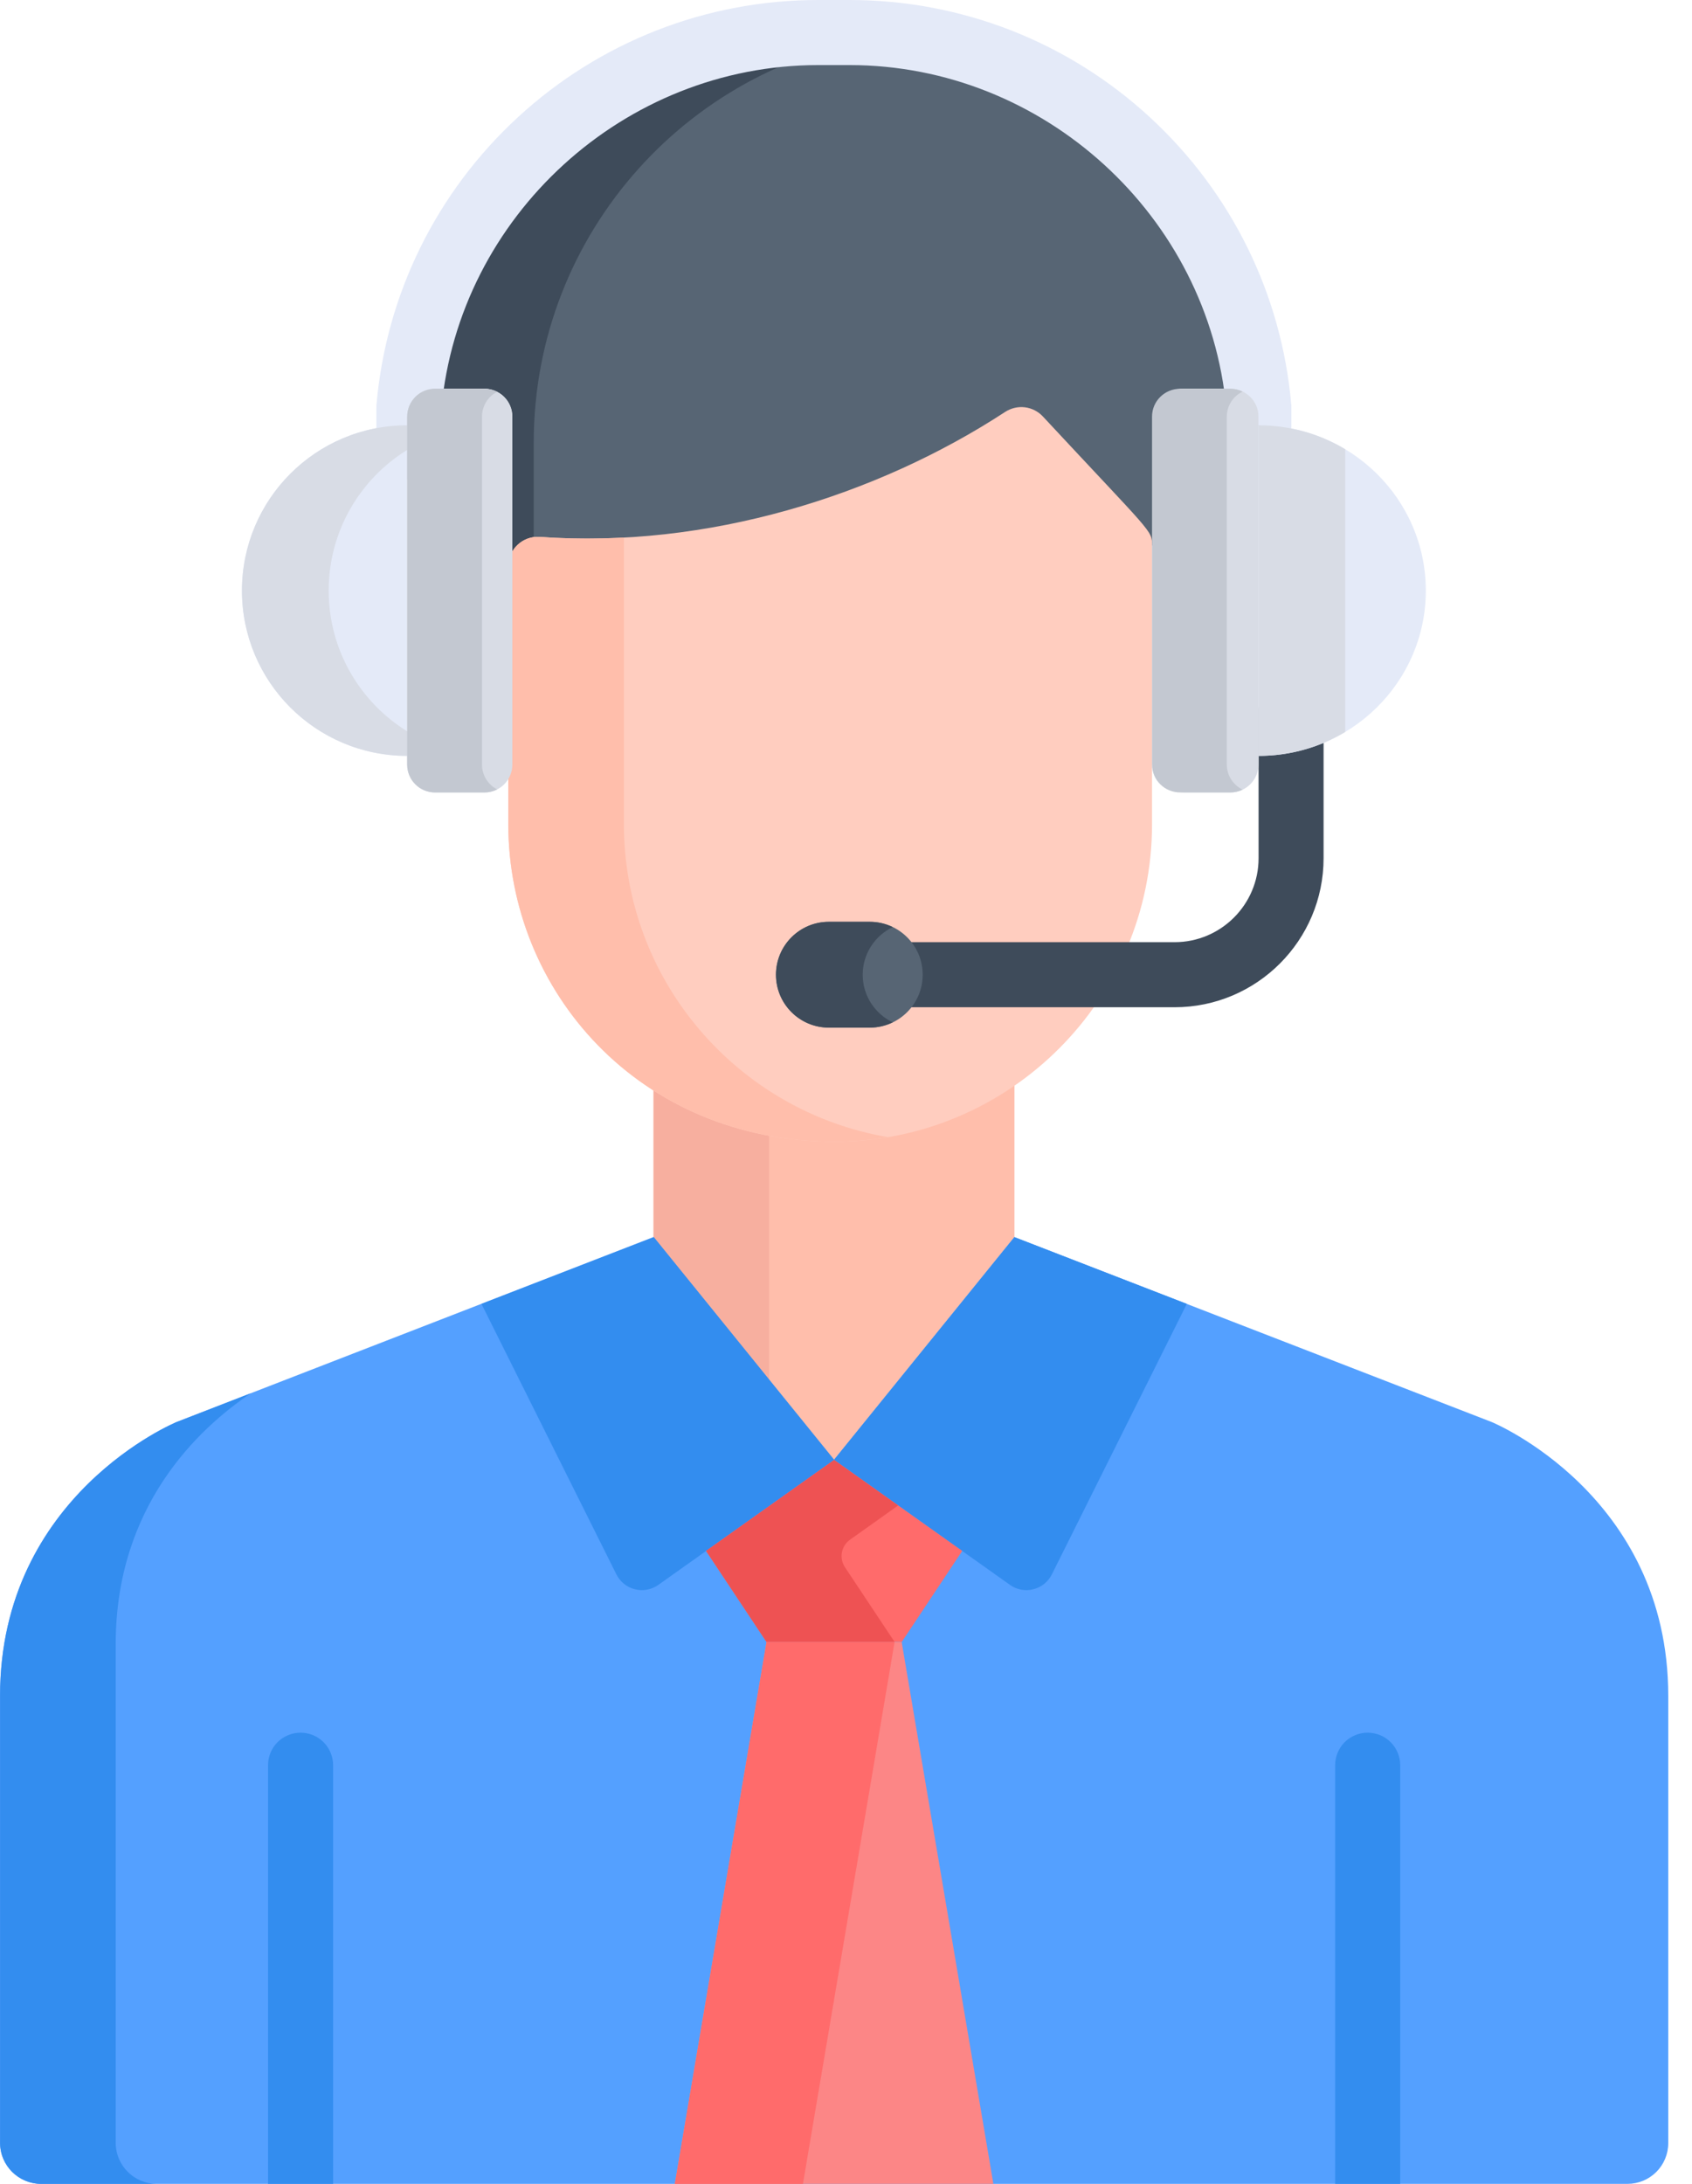
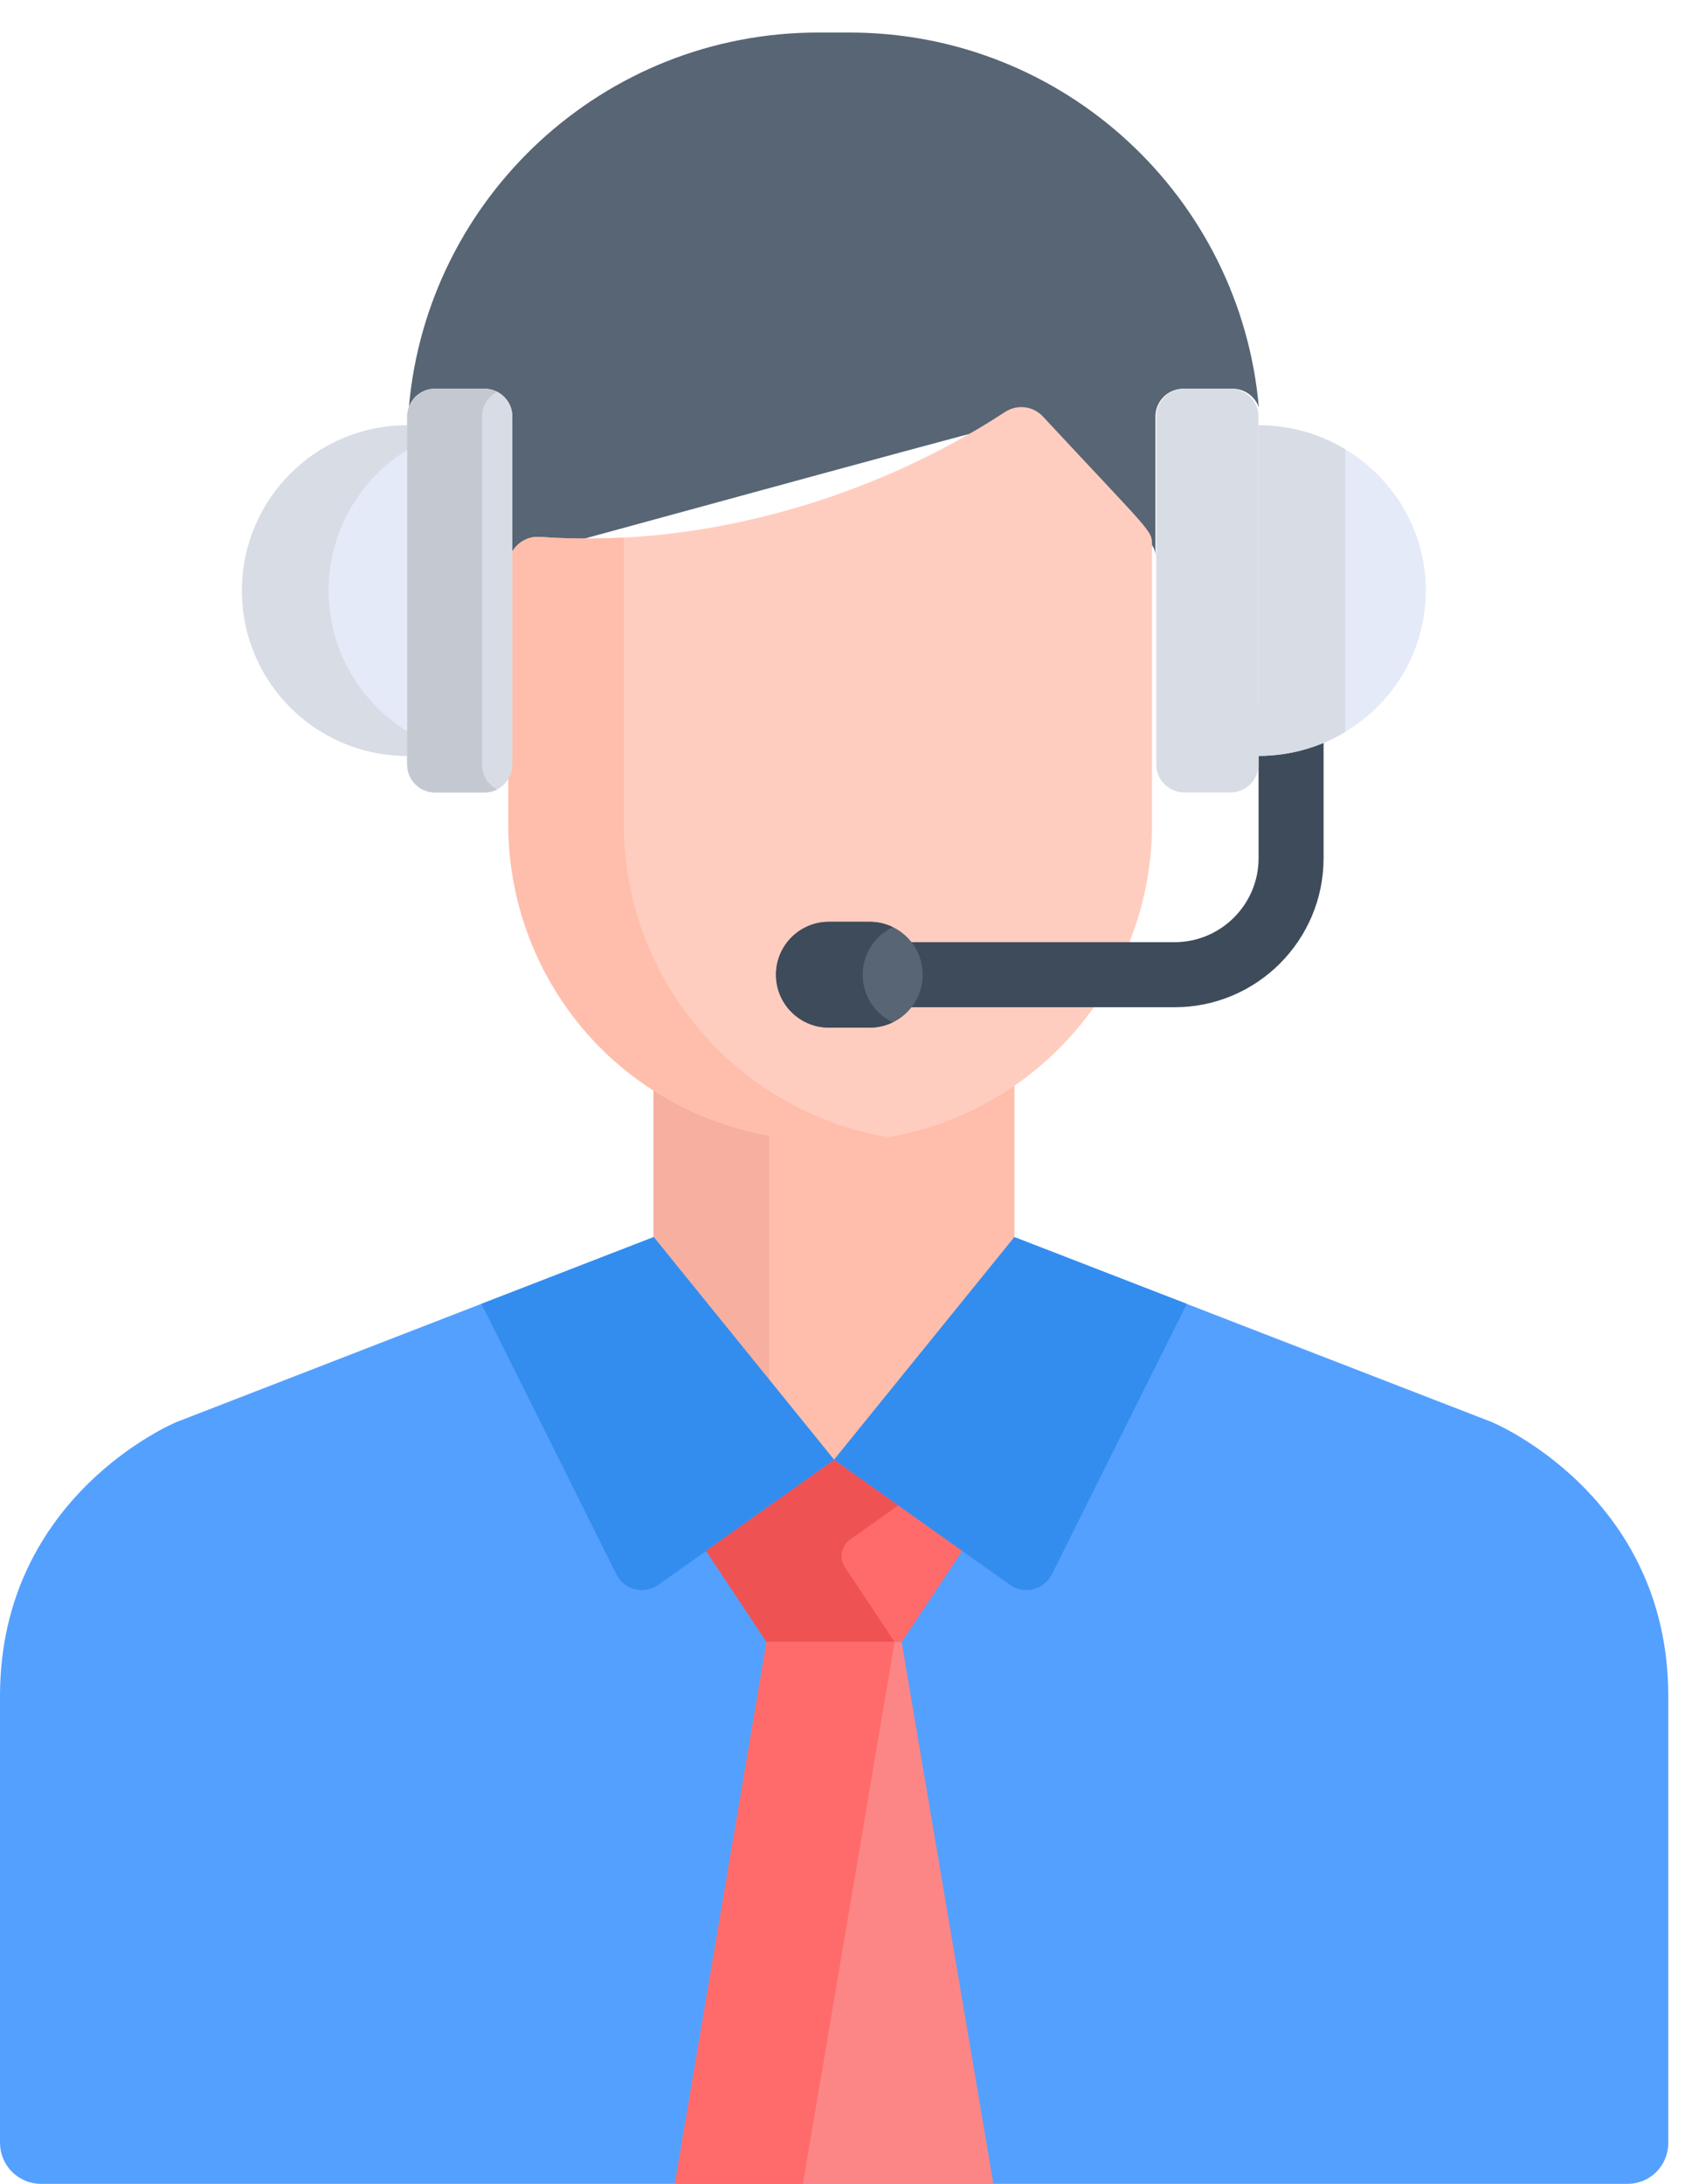
<svg xmlns="http://www.w3.org/2000/svg" width="31" height="40" viewBox="0 0 31 40" fill="none">
  <g id="Icon">
-     <path id="Vector" d="M19.17 7.865C21.143 9.985 21.168 9.945 21.169 10.209V7.63C21.169 7.563 21.182 7.497 21.207 7.435C21.233 7.373 21.271 7.317 21.318 7.269C21.366 7.222 21.422 7.184 21.484 7.159C21.546 7.133 21.612 7.12 21.679 7.12H22.584C22.807 7.12 22.994 7.263 23.064 7.462C22.727 3.614 19.5 0.596 15.565 0.596H14.99C11.056 0.596 7.828 3.614 7.491 7.461C7.561 7.263 7.749 7.12 7.971 7.12H8.876C9.011 7.12 9.141 7.174 9.237 7.269C9.333 7.365 9.387 7.495 9.387 7.63V10.605C9.387 10.292 9.654 10.045 9.964 10.068C13.02 10.288 16.13 9.317 18.482 7.781C18.588 7.711 18.715 7.682 18.841 7.697C18.967 7.712 19.084 7.772 19.17 7.865Z" fill="#576574" />
-     <path id="Vector_2" d="M9.779 8.105C9.779 4.251 12.682 1.076 16.421 0.646C16.137 0.613 15.851 0.597 15.565 0.596H14.99C11.056 0.596 7.828 3.614 7.491 7.461C7.561 7.263 7.749 7.12 7.971 7.12H8.876C9.011 7.12 9.141 7.173 9.237 7.269C9.333 7.365 9.387 7.495 9.387 7.63V10.605C9.387 10.357 9.555 10.151 9.779 10.087V8.105Z" fill="#3E4B5A" />
+     <path id="Vector" d="M19.17 7.865C21.143 9.985 21.168 9.945 21.169 10.209V7.63C21.169 7.563 21.182 7.497 21.207 7.435C21.233 7.373 21.271 7.317 21.318 7.269C21.366 7.222 21.422 7.184 21.484 7.159C21.546 7.133 21.612 7.12 21.679 7.12H22.584C22.807 7.12 22.994 7.263 23.064 7.462C22.727 3.614 19.5 0.596 15.565 0.596H14.99C11.056 0.596 7.828 3.614 7.491 7.461C7.561 7.263 7.749 7.12 7.971 7.12H8.876C9.011 7.12 9.141 7.174 9.237 7.269C9.333 7.365 9.387 7.495 9.387 7.63V10.605C9.387 10.292 9.654 10.045 9.964 10.068C18.588 7.711 18.715 7.682 18.841 7.697C18.967 7.712 19.084 7.772 19.17 7.865Z" fill="#576574" />
    <path id="Vector_3" d="M15.294 20.701C14.016 20.701 12.893 20.35 11.974 19.763V22.868L15.28 26.949L18.586 22.868V19.676C17.65 20.322 16.516 20.701 15.294 20.701Z" fill="#FFBEAB" />
    <path id="Vector_4" d="M14.091 20.592C13.303 20.446 12.592 20.158 11.974 19.763V22.868L14.091 25.482V20.592Z" fill="#F7AF9F" />
    <path id="Vector_5" d="M27.33 26.046L18.584 22.659L15.278 26.74L11.972 22.659L3.235 26.046C3.235 26.046 4.05676e-09 27.376 4.05676e-09 31.063V39.248C-1.02574e-05 39.346 0.019 39.444 0.057 39.535C0.095 39.627 0.151 39.71 0.22 39.78C0.29 39.849 0.373 39.905 0.465 39.943C0.556 39.981 0.654 40 0.752 40H29.819C30.017 40 30.206 39.921 30.346 39.782C30.486 39.642 30.565 39.452 30.565 39.254V31.063C30.565 27.376 27.33 26.046 27.33 26.046Z" fill="#54A0FF" />
-     <path id="Vector_6" d="M2.12 39.248V30.11C2.12 27.581 3.642 26.16 4.598 25.518L3.237 26.046C3.237 26.046 0.002 27.376 0.002 31.063V39.248C0.002 39.663 0.339 40 0.755 40H2.872C2.457 40 2.12 39.663 2.12 39.248Z" fill="#338DEF" />
    <path id="Vector_7" d="M19.107 7.628C19.02 7.535 18.904 7.476 18.777 7.46C18.651 7.445 18.524 7.475 18.417 7.544C16.064 9.082 12.95 10.054 9.891 9.834C9.581 9.811 9.313 10.058 9.313 10.372V15.098C9.313 18.136 11.694 20.911 15.294 20.911C18.499 20.911 21.107 18.303 21.107 15.098V9.99C21.107 9.708 21.119 9.791 19.107 7.628Z" fill="#FFCDBF" />
    <path id="Vector_8" d="M11.431 15.098V9.846C10.919 9.873 10.404 9.871 9.891 9.834C9.581 9.811 9.313 10.058 9.313 10.372V15.098C9.313 18.136 11.694 20.911 15.294 20.911C15.627 20.911 15.952 20.881 16.269 20.828C13.526 20.362 11.431 17.971 11.431 15.098Z" fill="#FFBEAB" />
    <path id="Vector_9" d="M19.272 28.836L21.744 23.882L18.586 22.659L15.28 26.739L18.504 29.029C18.764 29.214 19.129 29.123 19.272 28.836Z" fill="#338DEF" />
    <path id="Vector_10" d="M11.293 28.836L8.821 23.882L11.979 22.659L15.285 26.739L12.062 29.029C11.801 29.214 11.436 29.123 11.293 28.836Z" fill="#338DEF" />
    <path id="Vector_11" d="M15.284 26.742V26.739L15.282 26.741L15.28 26.739V26.742L12.936 28.407L14.044 30.075H16.521L17.629 28.407L15.284 26.742Z" fill="#FF6B6B" />
    <path id="Vector_12" d="M12.364 40H18.2L16.52 30.075H14.044L12.364 40Z" fill="#FC8686" />
    <path id="Vector_13" d="M16.456 27.574L15.284 26.742V26.739L15.282 26.741L15.28 26.739V26.742L12.936 28.407L14.044 30.075H16.391L15.481 28.706C15.428 28.626 15.408 28.528 15.425 28.434C15.443 28.339 15.496 28.256 15.575 28.2L16.456 27.574Z" fill="#EE5253" />
    <path id="Vector_14" d="M14.044 30.075L12.364 40H14.711L16.39 30.075H14.044Z" fill="#FF6B6B" />
-     <path id="Vector_15" d="M25.654 40V32.332C25.654 32.174 25.591 32.022 25.479 31.91C25.367 31.799 25.216 31.736 25.058 31.736C24.9 31.736 24.748 31.799 24.636 31.91C24.525 32.022 24.462 32.174 24.462 32.332V40H25.654ZM6.103 40V32.332C6.103 32.174 6.04 32.022 5.928 31.91C5.816 31.799 5.665 31.736 5.507 31.736C5.349 31.736 5.197 31.799 5.085 31.91C4.973 32.022 4.911 32.174 4.911 32.332V40H6.103Z" fill="#338DEF" />
    <path id="Vector_16" d="M21.52 18.449H16.264C16.106 18.449 15.954 18.386 15.842 18.274C15.731 18.163 15.668 18.011 15.668 17.853C15.668 17.695 15.731 17.543 15.842 17.432C15.954 17.32 16.106 17.257 16.264 17.257H21.52C22.369 17.257 23.059 16.567 23.059 15.719V13C23.059 12.842 23.121 12.691 23.233 12.579C23.345 12.467 23.497 12.404 23.654 12.404C23.813 12.404 23.964 12.467 24.076 12.579C24.188 12.691 24.25 12.842 24.25 13V15.719C24.25 17.224 23.026 18.449 21.52 18.449Z" fill="#3E4B5A" />
-     <path id="Vector_17" d="M23.064 8.779C22.906 8.779 22.755 8.716 22.643 8.604C22.531 8.492 22.468 8.341 22.468 8.183V7.488C22.146 3.955 19.119 1.192 15.565 1.192H14.991C11.437 1.192 8.41 3.955 8.087 7.488V8.183C8.087 8.341 8.025 8.492 7.913 8.604C7.801 8.716 7.649 8.779 7.491 8.779C7.333 8.779 7.182 8.716 7.07 8.604C6.958 8.492 6.896 8.341 6.896 8.183V7.462C6.896 7.444 6.896 7.427 6.898 7.41C7.074 5.393 7.994 3.524 9.488 2.148C10.991 0.763 12.945 0 14.991 0H15.565C17.61 0 19.565 0.763 21.068 2.148C22.562 3.524 23.482 5.393 23.658 7.41C23.66 7.427 23.66 7.444 23.66 7.461V8.183C23.66 8.341 23.598 8.492 23.486 8.604C23.374 8.716 23.223 8.779 23.064 8.779Z" fill="#E4EAF8" />
    <path id="Vector_18" d="M26.123 10.818C26.123 9.145 24.75 7.79 23.057 7.79V13.845C24.75 13.845 26.123 12.49 26.123 10.818ZM4.433 10.818C4.433 9.145 5.788 7.79 7.46 7.79V13.845C5.788 13.845 4.433 12.49 4.433 10.818Z" fill="#E4EAF8" />
    <path id="Vector_19" d="M24.646 8.228C24.183 7.95 23.639 7.79 23.057 7.79V13.845C23.639 13.845 24.183 13.685 24.646 13.407V8.228ZM6.022 10.818C6.022 9.728 6.597 8.774 7.46 8.241V7.79C5.788 7.79 4.433 9.145 4.433 10.818C4.433 12.49 5.788 13.845 7.46 13.845V13.395C6.597 12.861 6.022 11.907 6.022 10.818ZM7.971 7.12H8.876C8.943 7.12 9.01 7.133 9.071 7.159C9.133 7.184 9.19 7.222 9.237 7.269C9.285 7.317 9.322 7.373 9.348 7.435C9.374 7.497 9.387 7.563 9.387 7.63V14.005C9.387 14.14 9.333 14.27 9.237 14.366C9.141 14.462 9.011 14.515 8.876 14.515H7.971C7.836 14.515 7.706 14.462 7.61 14.366C7.514 14.27 7.46 14.14 7.46 14.005V7.63C7.46 7.563 7.474 7.497 7.499 7.435C7.525 7.373 7.563 7.317 7.61 7.269C7.657 7.222 7.714 7.184 7.776 7.159C7.838 7.133 7.904 7.12 7.971 7.12Z" fill="#D8DCE5" />
    <path id="Vector_20" d="M8.831 14.005V7.63C8.831 7.537 8.857 7.444 8.906 7.364C8.955 7.284 9.025 7.219 9.109 7.176C9.037 7.139 8.957 7.12 8.876 7.12H7.971C7.904 7.12 7.838 7.133 7.776 7.159C7.714 7.184 7.657 7.222 7.61 7.269C7.563 7.317 7.525 7.373 7.499 7.435C7.474 7.497 7.46 7.563 7.46 7.63V14.005C7.46 14.14 7.514 14.27 7.61 14.366C7.706 14.462 7.836 14.515 7.971 14.515H8.876C8.957 14.515 9.037 14.496 9.109 14.459C9.025 14.416 8.955 14.351 8.906 14.271C8.857 14.191 8.831 14.099 8.831 14.005Z" fill="#C3C8D1" />
    <path id="Vector_21" d="M15.936 18.822H15.186C14.651 18.822 14.217 18.388 14.217 17.853C14.217 17.318 14.651 16.884 15.186 16.884H15.936C16.471 16.884 16.905 17.318 16.905 17.853C16.905 18.388 16.471 18.822 15.936 18.822Z" fill="#576574" />
    <path id="Vector_22" d="M15.806 17.853C15.806 17.469 16.031 17.137 16.356 16.981C16.225 16.917 16.081 16.884 15.936 16.884H15.186C14.651 16.884 14.217 17.318 14.217 17.853C14.217 18.388 14.651 18.822 15.186 18.822H15.936C16.086 18.822 16.228 18.787 16.356 18.725C16.031 18.569 15.806 18.238 15.806 17.853Z" fill="#3E4B5A" />
    <path id="Vector_23" d="M22.54 7.12H21.702C21.416 7.12 21.185 7.348 21.185 7.63V14.005C21.185 14.287 21.416 14.515 21.702 14.515H22.54C22.826 14.515 23.057 14.287 23.057 14.005V7.63C23.057 7.348 22.826 7.12 22.54 7.12Z" fill="#D8DCE5" />
-     <path id="Vector_24" d="M22.477 14.005V7.63C22.477 7.429 22.596 7.255 22.767 7.172C22.697 7.138 22.619 7.12 22.54 7.12H21.624C21.338 7.12 21.107 7.348 21.107 7.63V14.005C21.107 14.287 21.338 14.515 21.624 14.515H22.54C22.619 14.515 22.697 14.498 22.767 14.463C22.596 14.38 22.477 14.206 22.477 14.005Z" fill="#C3C8D1" />
  </g>
</svg>